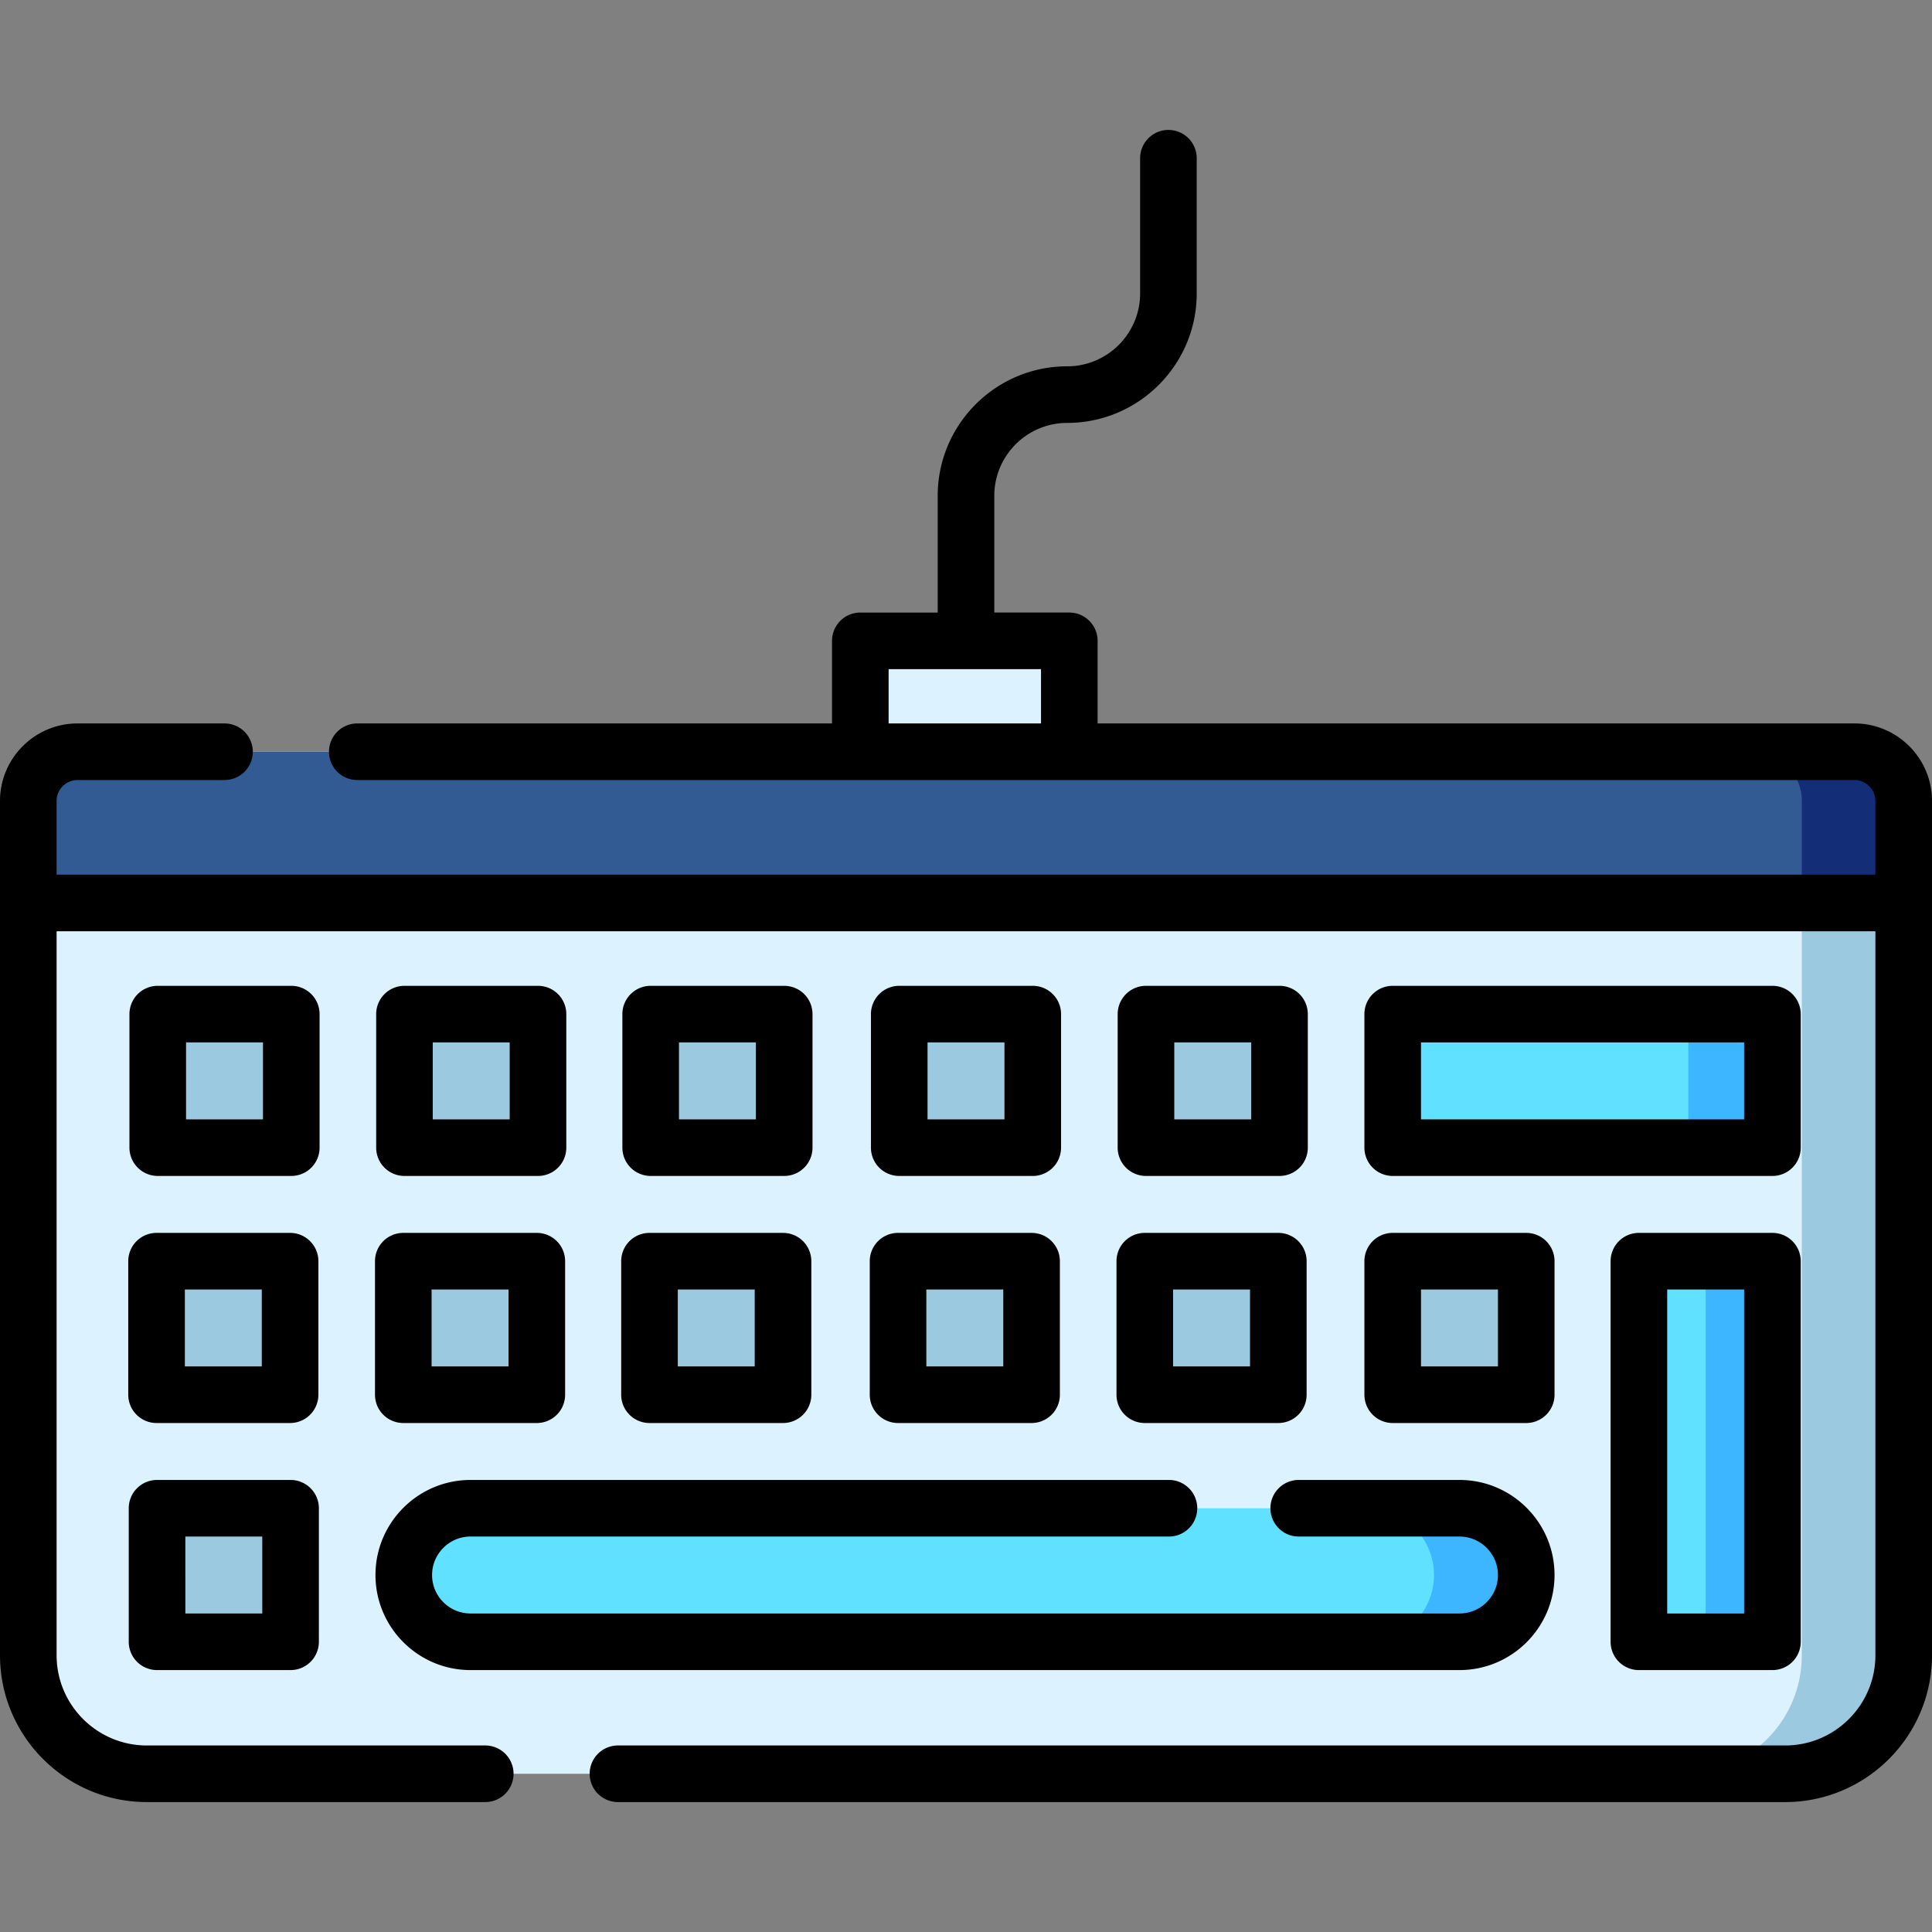
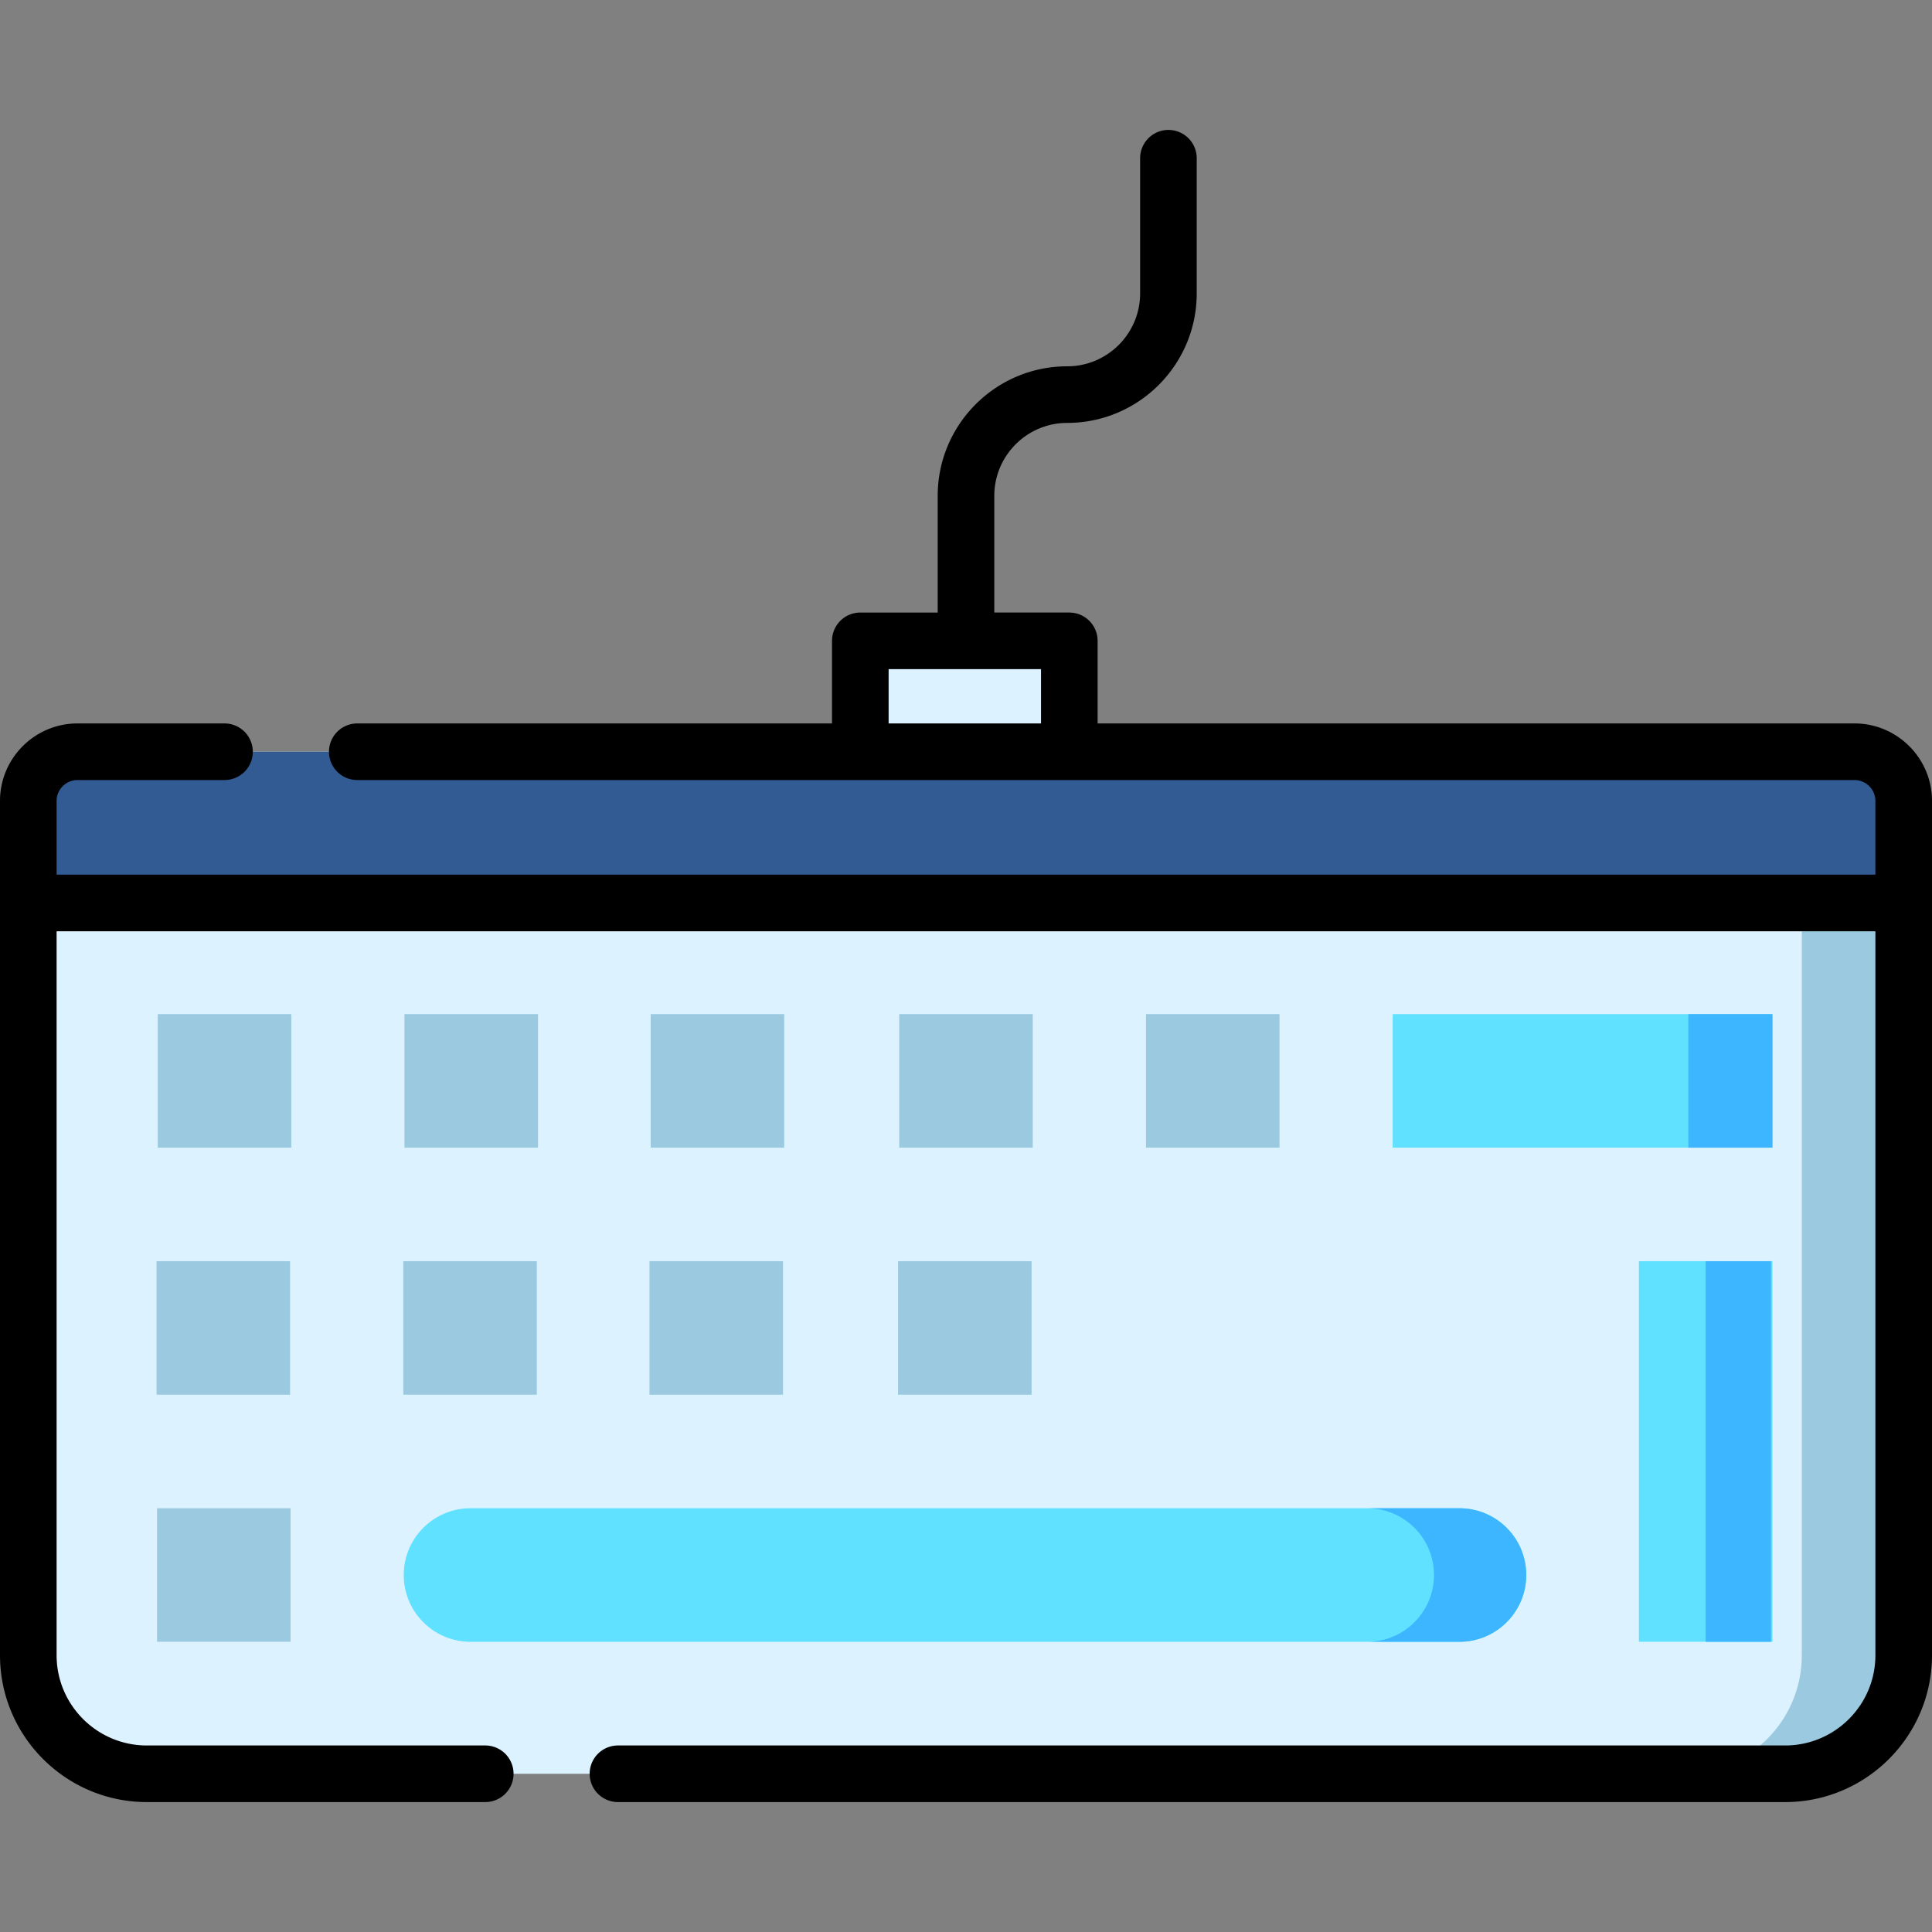
<svg xmlns="http://www.w3.org/2000/svg" version="1.1" width="512" height="512" x="0" y="0" viewBox="0 0 512 512" style="enable-background:new 0 0 512 512" xml:space="preserve">
  <rect x="0" y="0" width="512" height="512" fill="#808080" stroke="none" />
  <g>
    <path fill="#DCF3FF" d="M504.5 212.26v226.4c0 17.35-14.06 31.41-31.41 31.41H38.91c-17.35 0-31.41-14.06-31.41-31.41v-226.4c0-7.2 5.84-13.04 13.04-13.04h470.92c7.2 0 13.04 5.84 13.04 13.04z" opacity="1" data-original="#dcf3ff" />
    <path fill="#9BC9E0" d="M504.5 212.26v226.4c0 17.35-14.06 31.41-31.41 31.41h-27c17.35 0 31.41-14.06 31.41-31.41v-226.4c0-7.2-5.84-13.04-13.04-13.04h27c7.2 0 13.04 5.84 13.04 13.04z" opacity="1" data-original="#9bc9e0" />
    <path fill="#325A93" d="M504.5 212.26v27.04H7.5v-27.04c0-7.2 5.84-13.04 13.04-13.04h470.92c7.2 0 13.04 5.84 13.04 13.04z" opacity="1" data-original="#325a93" />
-     <path fill="#132D77" d="M504.5 212.26v27.04h-27v-27.04c0-7.2-5.84-13.04-13.04-13.04h27c7.2 0 13.04 5.84 13.04 13.04z" opacity="1" data-original="#132d77" />
    <path fill="#DCF3FF" d="M227.992 169.831h55.388v29.388h-55.388z" opacity="1" data-original="#dcf3ff" />
    <g fill="#9BC9E0">
      <path d="M41.804 268.752h35.388v35.388H41.804zM238.306 268.752h35.388v35.388h-35.388zM172.435 268.752h35.388v35.388h-35.388zM107.189 268.752h35.388v35.388h-35.388zM303.694 268.752h35.388v35.388h-35.388zM41.489 334.226h35.388v35.388H41.489zM237.992 334.226h35.388v35.388h-35.388zM172.121 334.226h35.388v35.388h-35.388zM106.875 334.226h35.388v35.388h-35.388zM41.618 399.701h35.388v35.388H41.618z" fill="#9BC9E0" opacity="1" data-original="#9bc9e0" />
    </g>
    <path fill="#5FE1FF" d="M404.471 417.394c0 9.77-7.93 17.7-17.7 17.7h-262.07c-4.89 0-9.32-1.98-12.52-5.19a17.63 17.63 0 0 1-5.18-12.51c0-9.77 7.92-17.69 17.7-17.69h262.07c4.89 0 9.31 1.98 12.51 5.18 3.21 3.2 5.19 7.62 5.19 12.51z" opacity="1" data-original="#5fe1ff" />
    <path fill="#3EB6FF" d="M404.471 417.394c0 9.77-7.93 17.7-17.7 17.7h-24.45c9.78 0 17.7-7.93 17.7-17.7 0-4.89-1.98-9.31-5.18-12.51s-7.63-5.18-12.52-5.18h24.45c4.89 0 9.31 1.98 12.51 5.18 3.21 3.2 5.19 7.62 5.19 12.51z" opacity="1" data-original="#3eb6ff" />
-     <path fill="#9BC9E0" d="M303.38 334.226h35.388v35.388H303.38zM369.08 334.226h35.388v35.388H369.08z" opacity="1" data-original="#9bc9e0" />
    <path fill="#5FE1FF" d="M434.325 334.226h35.388v100.863h-35.388zM369.08 268.752h100.634v35.388H369.08z" opacity="1" data-original="#5fe1ff" />
    <path fill="#3EB6FF" d="M447.427 268.752h22.286v35.388h-22.286zM452.019 334.226h17.295v100.863h-17.295z" opacity="1" data-original="#3eb6ff" />
    <path d="M491.459 191.719H290.88v-21.888a7.5 7.5 0 0 0-7.5-7.5H263.5v-30.934c0-10.654 8.667-19.322 19.322-19.322 18.925 0 34.322-15.396 34.322-34.322V41.932a7.5 7.5 0 0 0-15 0v35.822c0 10.654-8.667 19.322-19.322 19.322-18.925 0-34.322 15.396-34.322 34.322v30.934h-20.508a7.5 7.5 0 0 0-7.5 7.5v21.888H94.684a7.5 7.5 0 0 0 0 15h396.775a5.548 5.548 0 0 1 5.541 5.541v19.535H15V212.26a5.548 5.548 0 0 1 5.541-5.541h38.957a7.5 7.5 0 0 0 0-15H20.541C9.215 191.719 0 200.934 0 212.26v226.399c0 21.454 17.455 38.909 38.909 38.909h89.689a7.5 7.5 0 0 0 0-15H38.909C25.726 462.568 15 451.842 15 438.659V246.795h482v191.864c0 13.183-10.726 23.909-23.909 23.909H163.765a7.5 7.5 0 0 0 0 15h309.326c21.455 0 38.909-17.455 38.909-38.909V212.26c0-11.326-9.215-20.541-20.541-20.541zm-255.967 0v-14.388h40.388v14.388z" fill="#000000" opacity="1" data-original="#000000" />
-     <path d="M84.692 268.751a7.5 7.5 0 0 0-7.5-7.5H41.804a7.5 7.5 0 0 0-7.5 7.5v35.388a7.5 7.5 0 0 0 7.5 7.5h35.388a7.5 7.5 0 0 0 7.5-7.5zm-15 27.889H49.304v-20.388h20.388zM238.306 311.64h35.388a7.5 7.5 0 0 0 7.5-7.5v-35.388a7.5 7.5 0 0 0-7.5-7.5h-35.388a7.5 7.5 0 0 0-7.5 7.5v35.388a7.5 7.5 0 0 0 7.5 7.5zm7.5-35.389h20.388v20.388h-20.388zM172.435 311.64h35.388a7.5 7.5 0 0 0 7.5-7.5v-35.388a7.5 7.5 0 0 0-7.5-7.5h-35.388a7.5 7.5 0 0 0-7.5 7.5v35.388a7.5 7.5 0 0 0 7.5 7.5zm7.5-35.389h20.388v20.388h-20.388zM107.189 311.64h35.388a7.5 7.5 0 0 0 7.5-7.5v-35.388a7.5 7.5 0 0 0-7.5-7.5h-35.388a7.5 7.5 0 0 0-7.5 7.5v35.388a7.5 7.5 0 0 0 7.5 7.5zm7.5-35.389h20.388v20.388h-20.388zM303.694 311.64h35.388a7.5 7.5 0 0 0 7.5-7.5v-35.388a7.5 7.5 0 0 0-7.5-7.5h-35.388a7.5 7.5 0 0 0-7.5 7.5v35.388a7.5 7.5 0 0 0 7.5 7.5zm7.5-35.389h20.388v20.388h-20.388zM41.489 377.115h35.388a7.5 7.5 0 0 0 7.5-7.5v-35.388a7.5 7.5 0 0 0-7.5-7.5H41.489a7.5 7.5 0 0 0-7.5 7.5v35.388a7.5 7.5 0 0 0 7.5 7.5zm7.5-35.388h20.388v20.388H48.989zM230.492 369.615a7.5 7.5 0 0 0 7.5 7.5h35.388a7.5 7.5 0 0 0 7.5-7.5v-35.388a7.5 7.5 0 0 0-7.5-7.5h-35.388a7.5 7.5 0 0 0-7.5 7.5zm15-27.888h20.388v20.388h-20.388zM164.621 369.615a7.5 7.5 0 0 0 7.5 7.5h35.388a7.5 7.5 0 0 0 7.5-7.5v-35.388a7.5 7.5 0 0 0-7.5-7.5h-35.388a7.5 7.5 0 0 0-7.5 7.5zm15-27.888h20.388v20.388h-20.388zM99.375 369.615a7.5 7.5 0 0 0 7.5 7.5h35.388a7.5 7.5 0 0 0 7.5-7.5v-35.388a7.5 7.5 0 0 0-7.5-7.5h-35.388a7.5 7.5 0 0 0-7.5 7.5zm15-27.888h20.388v20.388h-20.388zM41.618 442.589h35.388a7.5 7.5 0 0 0 7.5-7.5v-35.388a7.5 7.5 0 0 0-7.5-7.5H41.618a7.5 7.5 0 0 0-7.5 7.5v35.388a7.5 7.5 0 0 0 7.5 7.5zm7.5-35.388h20.388v20.388H49.118zM124.697 442.589h262.077c13.892 0 25.194-11.302 25.194-25.194s-11.302-25.194-25.194-25.194h-42.603a7.5 7.5 0 0 0 0 15h42.603c5.621 0 10.194 4.573 10.194 10.194s-4.573 10.194-10.194 10.194H124.697c-5.621 0-10.194-4.573-10.194-10.194s4.573-10.194 10.194-10.194h185.087a7.5 7.5 0 0 0 0-15H124.697c-13.892 0-25.194 11.302-25.194 25.194s11.302 25.194 25.194 25.194zM295.88 369.615a7.5 7.5 0 0 0 7.5 7.5h35.388a7.5 7.5 0 0 0 7.5-7.5v-35.388a7.5 7.5 0 0 0-7.5-7.5H303.38a7.5 7.5 0 0 0-7.5 7.5zm15-27.888h20.388v20.388H310.88zM361.58 369.615a7.5 7.5 0 0 0 7.5 7.5h35.388a7.5 7.5 0 0 0 7.5-7.5v-35.388a7.5 7.5 0 0 0-7.5-7.5H369.08a7.5 7.5 0 0 0-7.5 7.5zm15-27.888h20.388v20.388H376.58zM469.713 326.727h-35.388a7.5 7.5 0 0 0-7.5 7.5V435.09a7.5 7.5 0 0 0 7.5 7.5h35.388a7.5 7.5 0 0 0 7.5-7.5V334.227a7.5 7.5 0 0 0-7.5-7.5zm-7.5 100.862h-20.388v-85.863h20.388zM477.213 268.751a7.5 7.5 0 0 0-7.5-7.5H369.08a7.5 7.5 0 0 0-7.5 7.5v35.388a7.5 7.5 0 0 0 7.5 7.5h100.634a7.5 7.5 0 0 0 7.5-7.5v-35.388zm-15 27.889H376.58v-20.388h85.634v20.388z" fill="#000000" opacity="1" data-original="#000000" />
  </g>
</svg>